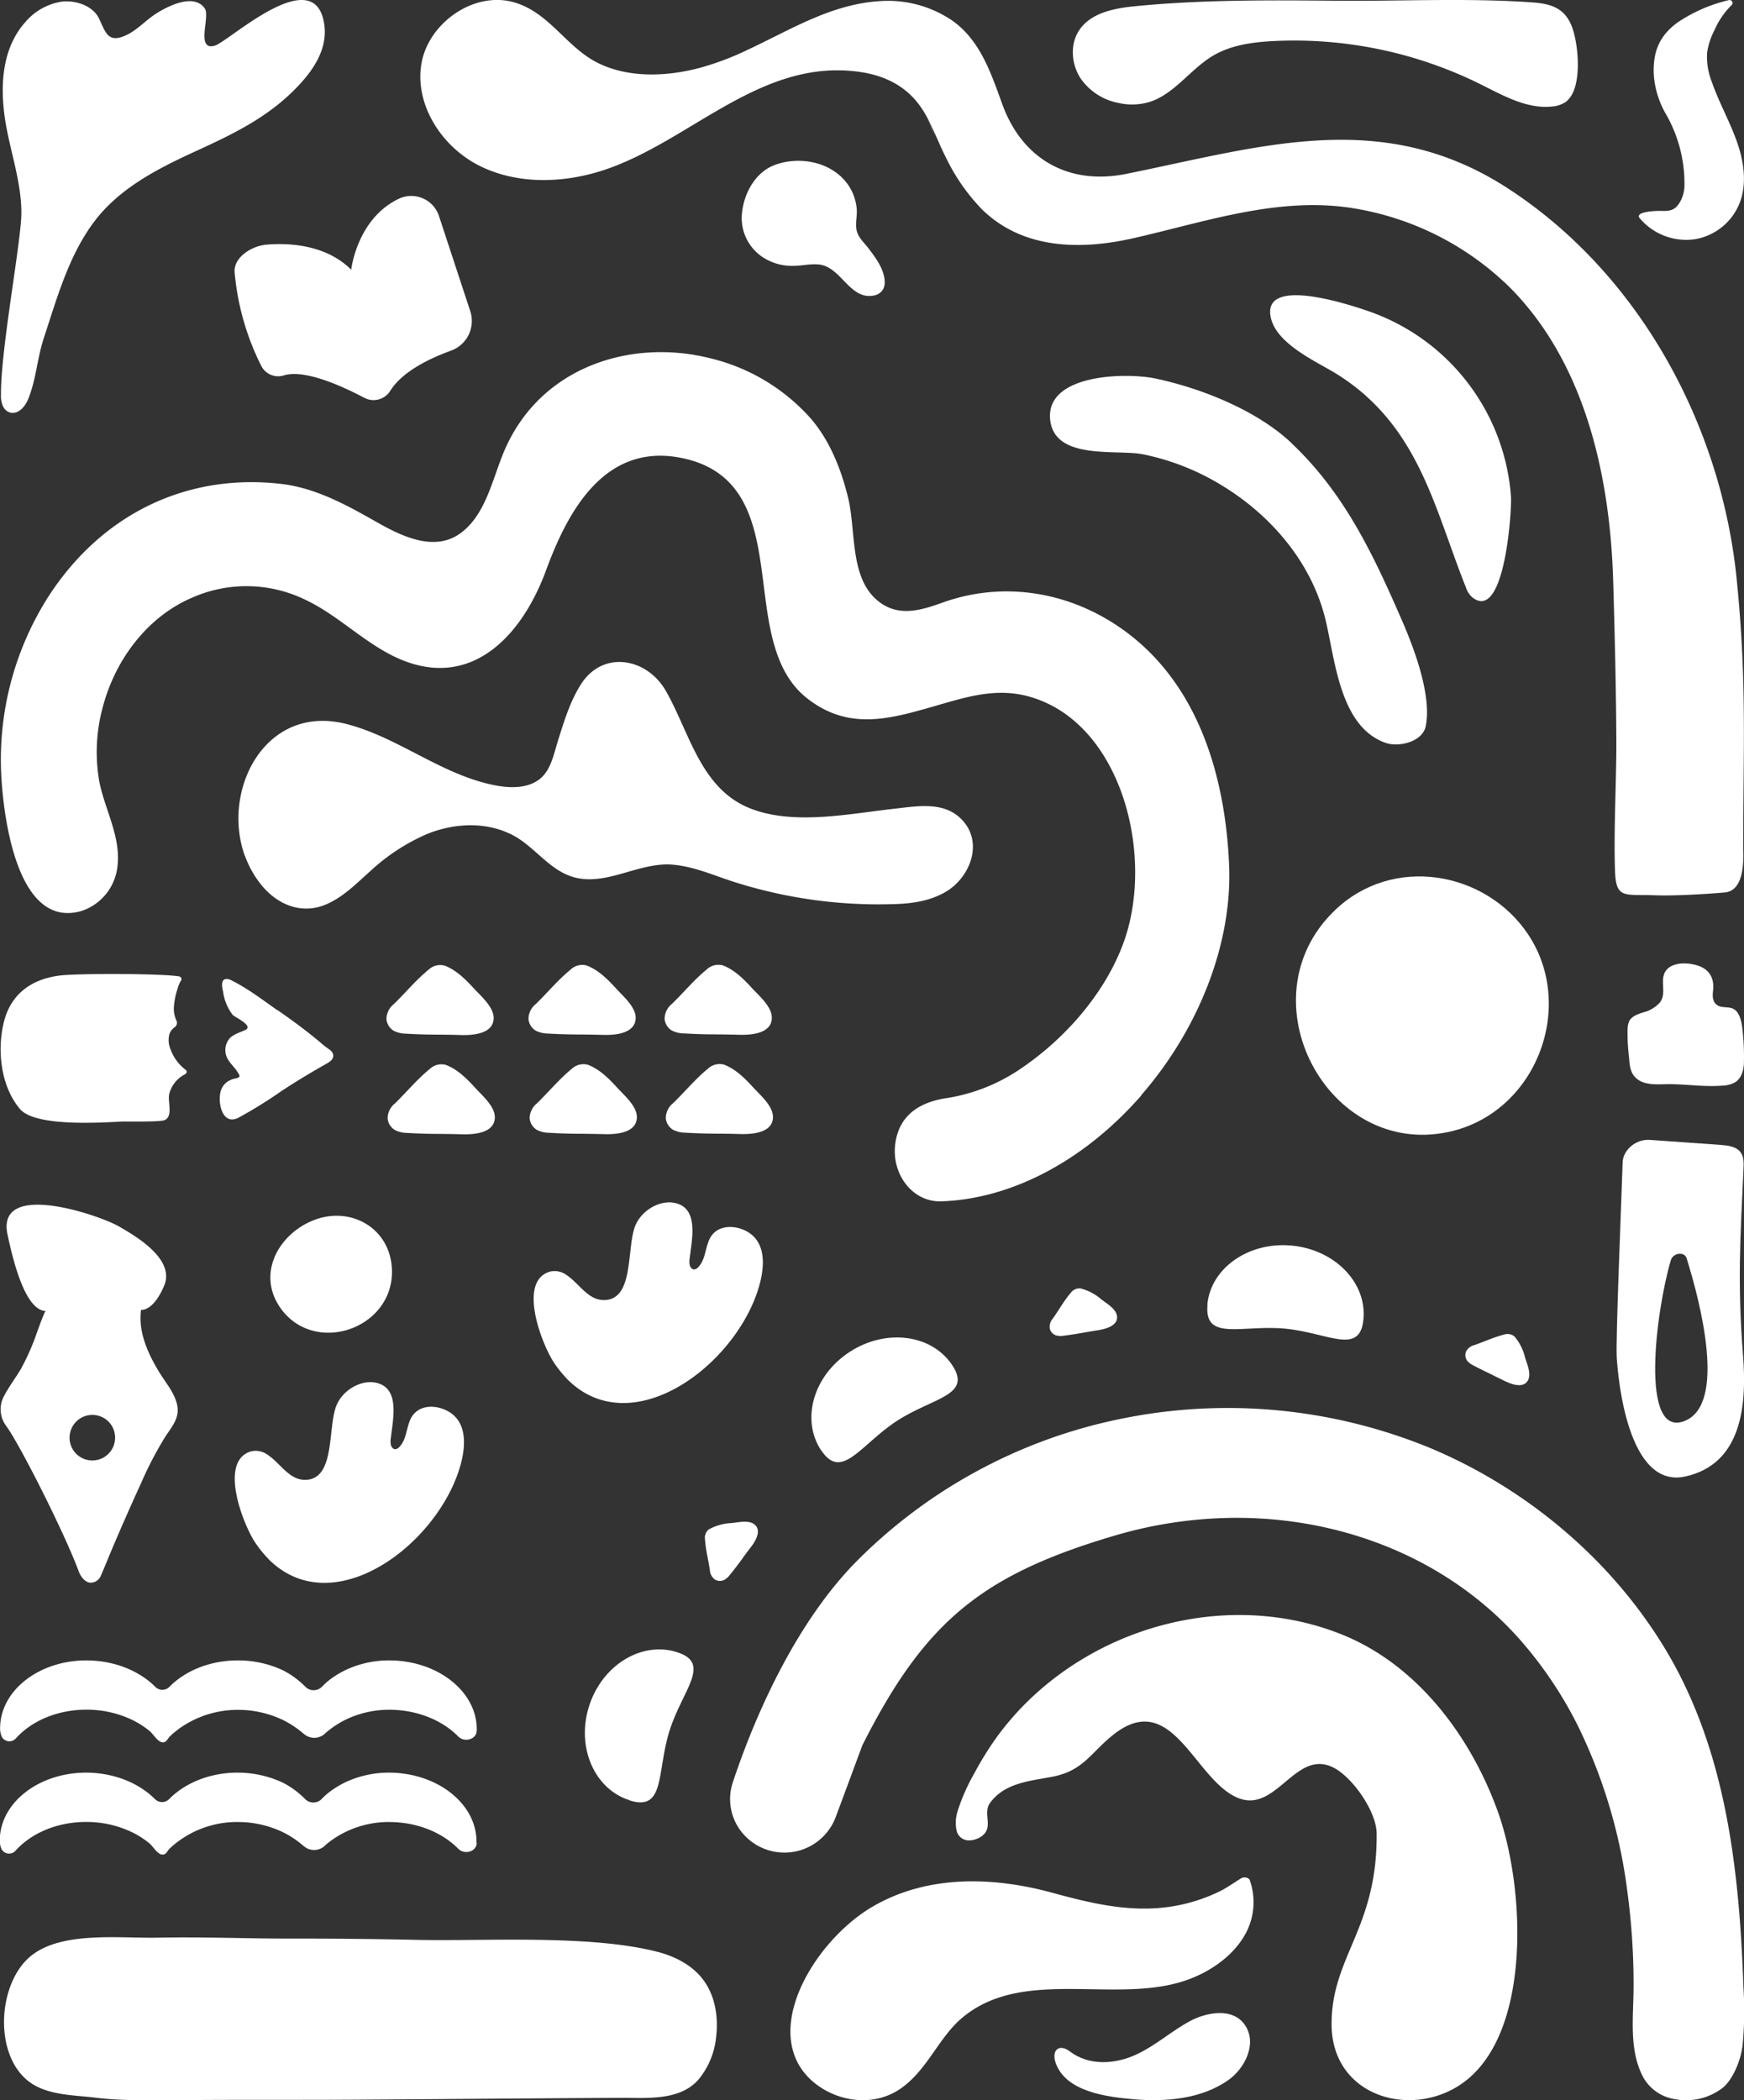
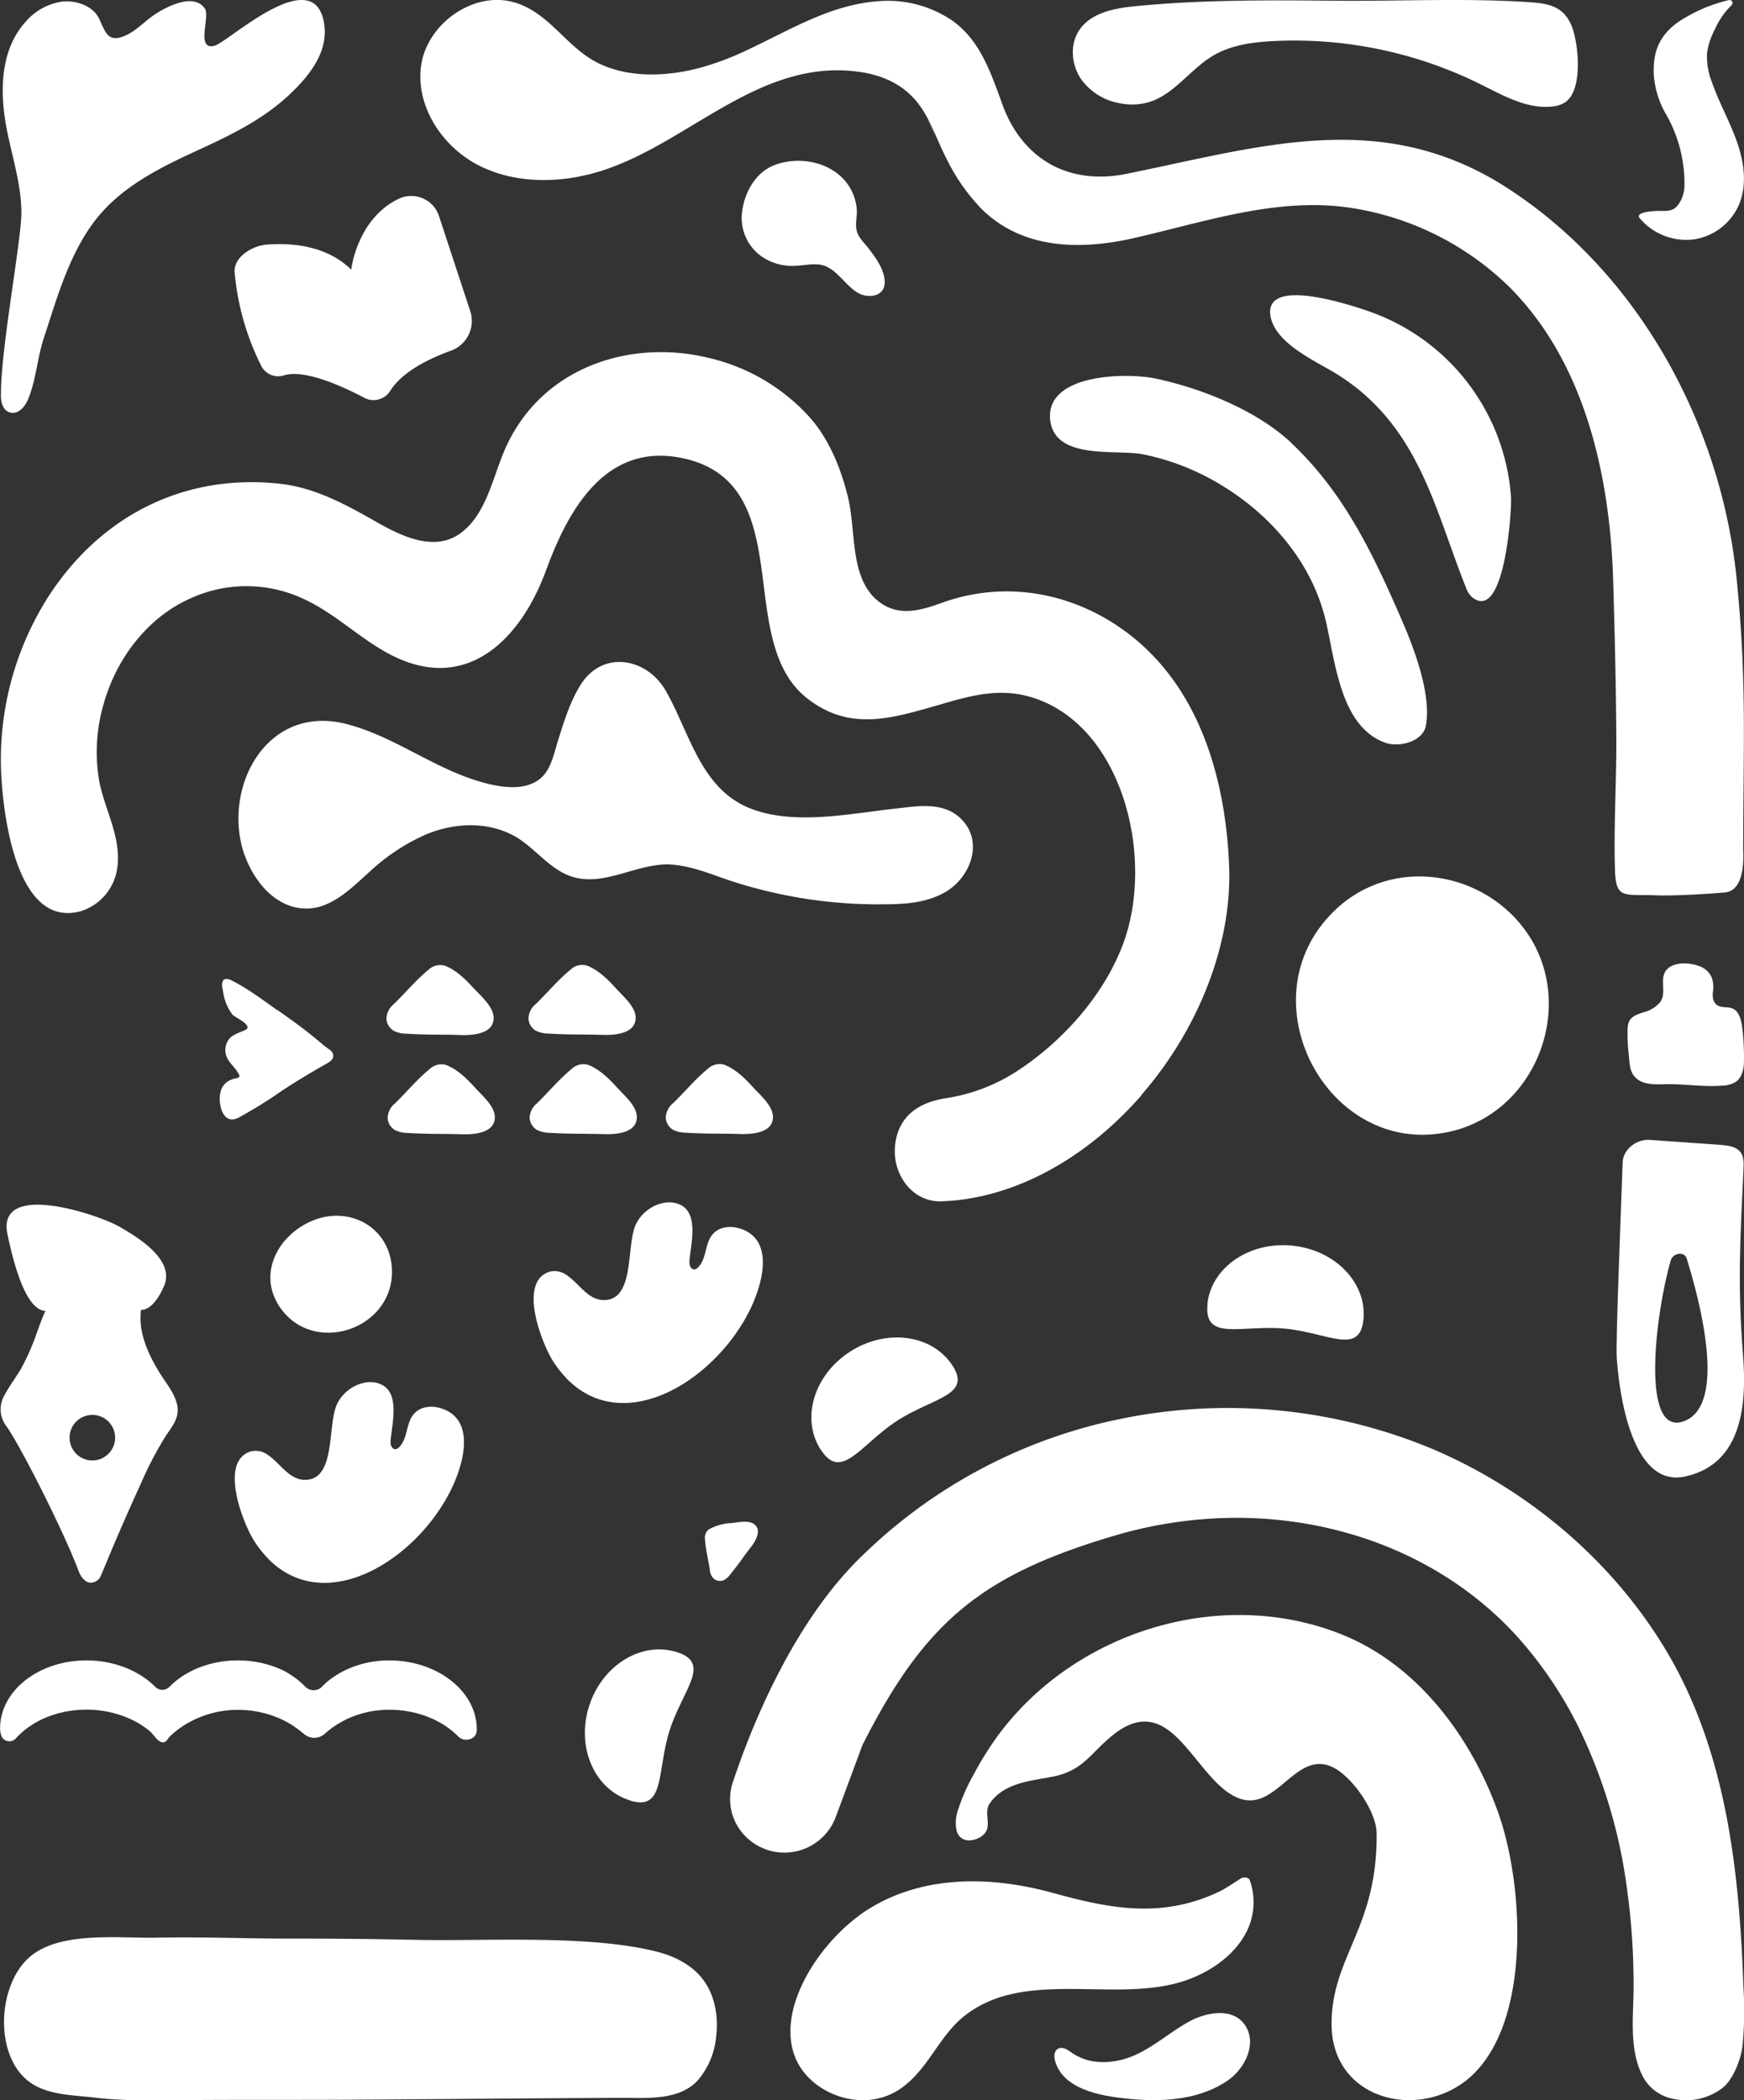
<svg xmlns="http://www.w3.org/2000/svg" id="Layer_1" data-name="Layer 1" viewBox="0 0 473.36 569.99">
  <rect x="0" y="0" width="473.36" height="569.99" fill="#333333" stroke="none" />
  <defs>
    <style>.cls-1{fill:#fff;}</style>
  </defs>
  <path class="cls-1" d="M803.49,687.3c-.47,3.63-2.62,8.87-5.36,11a16.25,16.25,0,0,1-13.14,3,11.93,11.93,0,0,1-8.31-5.79C772.62,688,774,678.93,774,670.77a187.79,187.79,0,0,0-1.7-25.85,142.58,142.58,0,0,0-13.28-44.63,109.83,109.83,0,0,0-16-23.82c-18.92-21.28-47.08-32.9-76.78-32.9a117.31,117.31,0,0,0-32.77,4.73c-36.43,10.7-51.88,23.47-68.8,57,0,0-.22.58-.58,1.56-1.11,3-4.07,11-6.71,18.08a14.87,14.87,0,0,1-25.85,3.41,14.33,14.33,0,0,1-2-13.05c4.76-14.33,15.38-41.07,32.89-59.24a140.45,140.45,0,0,1,71.85-39.24,144.44,144.44,0,0,1,85,8c25.79,10.95,47.92,29.67,62.28,52.66,17.64,28.11,21.15,61.68,22.28,93.75a98.07,98.07,0,0,1-.3,16.07" transform="translate(-330.61 -131.64)" />
  <path class="cls-1" d="M723.68,438.86c-32.68,6.95-55.57-35.95-31-59.94,15.84-15.48,41.25-10.85,52.69,6.3,13.16,19.73,2.1,48.59-21.66,53.64" transform="translate(-330.61 -131.64)" />
  <path class="cls-1" d="M437,476.48c.3,16.14-21.69,23.33-30.64,9.6-5.76-8.87-.31-19.07,8.69-23,10.34-4.56,21.74,1.71,21.95,13.44" transform="translate(-330.61 -131.64)" />
  <path class="cls-1" d="M681.12,251.89c14.41,13.58,22.26,30.31,30,48.1,3.26,7.51,8.12,20.21,6.48,28.68-.85,4.32-7.32,5.83-10.9,4.58-12.62-4.4-13.73-23.06-16.41-33.8-3.8-15.19-14.62-27.89-27.93-36a66,66,0,0,0-21.7-8.55c-7.11-1.33-23.71,1.67-25-9.21-1.46-12.7,20.9-13,28.73-11.29,13.06,2.81,27.65,8.89,36.73,17.45" transform="translate(-330.61 -131.64)" />
  <path class="cls-1" d="M330.85,238.88c0,1.87.5,4.2,2.54,4.72,2.23.55,4-1.62,4.82-3.53,2.22-5.35,2.48-11.19,4.29-16.67,3.53-10.71,6.71-22.26,13.56-31.45s17.28-14.5,27.49-19.19c10.56-4.84,20.12-9.4,28.14-17.95,4.29-4.58,7.88-10.15,6.92-16.62-2.4-16.13-23.16,2.22-28.63,5.31a3.86,3.86,0,0,1-2.32.7c-3.31-.44-.08-8.25-1.47-10.27-3-4.3-10.25-.53-13.42,1.54-2.72,1.78-4.93,4.33-7.91,5.72-4.94,2.29-5.56-.71-7.38-4.53-1.56-3.29-6-5-10-4.59a16.17,16.17,0,0,0-9.95,5.52c-6.29,7-6.89,16.86-5.64,25.82,1.28,9.13,5.19,19.06,4.42,28.28-.89,10.74-5.57,36.11-5.43,47.19" transform="translate(-330.61 -131.64)" />
  <path class="cls-1" d="M803.79,362.68c0,2.4.29,10.67-5,11.16-4,.38-14,1-19.09.77-8-.29-10.4,1.05-10.72-6.19-.44-10.58.4-25.65.34-36-.08-14.31-.43-28.59-.85-42.87-.8-28-7.32-59-28-79.84a78.44,78.44,0,0,0-41.3-21.34c-20.77-3.78-41,3.41-61,7.93-14.36,3.25-29.93,3-41-7.81a53.45,53.45,0,0,1-9.85-14.17c-2.54-4.95-4.3-10.69-7.82-15-3.66-4.53-8.78-7-14.5-8-27.34-4.58-46.54,18.46-70.29,26.41-11,3.67-23.58,4.08-33.92-1.08S443.1,160,445,148.89s14.53-20,25.6-16.48c9.14,2.87,13.75,11.9,21.93,16.13,8.54,4.42,19.28,3.9,28.34,1.43a77.34,77.34,0,0,0,12.71-4.83c11.56-5.4,22.49-12.3,35.63-13.18A31,31,0,0,1,589,137.18c7.77,5.44,10.64,14.51,13.73,22.94,5.35,14.58,17.8,21.89,33.57,18.71,36.7-7.41,69.62-18.24,103.79,4.07C775.82,206.21,797.9,247.43,802,289c2.79,27.84,1.75,45.31,1.75,73.7" transform="translate(-330.61 -131.64)" />
  <path class="cls-1" d="M584.55,168.87c-.77-1.67-1.49-3.39-2.22-5.18.81,1.69,1.75,4.08,2.22,5.18" transform="translate(-330.61 -131.64)" />
  <path class="cls-1" d="M562.26,184.53c-.11-.27-.22-.54-.35-.8-3.6-7.67-13.5-10.17-21.1-7.28-5.47,2.08-8.54,8.2-8.87,13.72a12.75,12.75,0,0,0,5.63,11.23,14.62,14.62,0,0,0,8.28,2.4c2.24,0,4.62-.59,6.91-.39,6.15.51,8.45,9.78,15.08,8.42a3.61,3.61,0,0,0,2.48-1.71,4.17,4.17,0,0,0,.42-2c-.08-3.32-2.4-6.46-4.34-9-1.33-1.76-3.07-3.14-3.37-5.45-.24-1.76.26-3.52.12-5.29a13.14,13.14,0,0,0-.89-3.81" transform="translate(-330.61 -131.64)" />
  <path class="cls-1" d="M409.78,657.77c-12.1,0-24.2-.51-36.3-.26-10.34.21-26.2-1.84-34.52,5-9,7.39-10.12,26.65-.57,34,5,3.83,12.19,3.69,18.06,4.42,8,1,18,.7,26.05.65,16.07-.11,30,0,45.88-.11,21.25-.13,50.22-.4,71.46-.48,6.48,0,15.3.74,20.29-4.9A21.33,21.33,0,0,0,525,684.26c.63-5.44-.35-11.28-3.74-15.6-2.91-3.71-7.32-6-11.88-7.22-18.37-4.85-46.84-2.93-65.69-3.33q-16.92-.37-33.86-.34" transform="translate(-330.61 -131.64)" />
  <path class="cls-1" d="M567.33,649.16c14.84-8.73,32.66-8.26,48.82-3.86,12.8,3.5,25.28,6.42,38.71,2.31a44.71,44.71,0,0,0,7.68-3.12c.57-.3,3-1.83,4.77-3,.84-.57,2.24-.36,2.51.41a17.89,17.89,0,0,1-1.63,15.37c-3.28,5.48-9.73,10.18-17.59,12.42C631.76,675,608,665.92,592,679.06c-6.65,5.49-9.45,14.06-16.73,19.26-9.81,7-23.64,2-28.21-7-7-13.74,6.45-34,20.23-42.14" transform="translate(-330.61 -131.64)" />
  <path class="cls-1" d="M590.06,626a8.11,8.11,0,0,0,.19,2.41,3.37,3.37,0,0,0,3.07,2.69c2.09.13,4.81-1.15,5.28-3.34.37-1.78-.31-3.59.08-5.38a3.53,3.53,0,0,1,.54-1.28c3.93-5.58,10.7-6.06,16.94-7.25,8.77-1.68,10.53-6.73,17-11.71,15.88-12.13,21.83,13,33.68,17.53,10.29,3.92,15.42-13.39,25.6-8.37,5.19,2.56,11.76,11.89,11.82,17.91.23,25.78-12.23,33.33-12.23,51.75,0,20.36,23.11,26.21,36.8,15.08,17.5-14.24,15.63-52.59,8.27-72.9s-21.85-39.81-42.51-48c-29.58-11.76-64.87-2.93-86.91,20.12a79.28,79.28,0,0,0-6.4,7.65,87.83,87.83,0,0,0-6.22,10,53,53,0,0,0-4.55,10.32,12.47,12.47,0,0,0-.49,2.75" transform="translate(-330.61 -131.64)" />
  <path class="cls-1" d="M403.34,554.58a29.4,29.4,0,0,1-3.54-4.42c-3.18-4.8-9.95-22-1.06-24.63a5.49,5.49,0,0,1,4.51.93c3.66,2.43,6,7.23,10.78,6.77,7.78-.73,5.4-15,8.09-20.6,2.11-4.42,7.73-7.14,11.87-5.3,5,2.22,3.22,9.88,2.71,14.51a5.49,5.49,0,0,0,0,1.94c.16.62.63,1.17,1.19,1.17a1.69,1.69,0,0,0,1.11-.61c1.86-1.87,1.88-4.89,2.92-7.31,1.65-3.86,5.83-4.18,8.95-3,8.69,3.24,5.64,14.61,2.38,21.45-9.24,19.34-34.22,35.18-49.94,19.11" transform="translate(-330.61 -131.64)" />
  <path class="cls-1" d="M484.46,505.79a30.58,30.58,0,0,1-3.54-4.42c-3.18-4.8-9.94-22-1.05-24.62a5.44,5.44,0,0,1,4.5.92c3.66,2.43,6,7.23,10.78,6.77,7.78-.73,5.4-15,8.09-20.6,2.11-4.42,7.73-7.14,11.87-5.3,5,2.22,3.22,9.88,2.71,14.51a5.49,5.49,0,0,0,0,1.94c.16.62.63,1.17,1.19,1.17a1.69,1.69,0,0,0,1.11-.61c1.86-1.87,1.89-4.89,2.93-7.32,1.64-3.85,5.82-4.16,8.94-3,8.69,3.24,5.64,14.61,2.38,21.45-9.23,19.34-34.22,35.18-49.94,19.11" transform="translate(-330.61 -131.64)" />
  <path class="cls-1" d="M501.59,620.29c9.64,3,7.25-7.93,10.76-19S523.92,583,514.28,580s-20.29,3.61-23.8,14.72,1.47,22.55,11.11,25.53" transform="translate(-330.61 -131.64)" />
-   <path class="cls-1" d="M460,631.75v.08c-.07,2.32-3.27,3.28-5,1.56-4.23-4.3-10.79-7.12-18.21-7.26a26.65,26.65,0,0,0-16.67,5.3c-.51.39-1,.79-1.44,1.22a4.25,4.25,0,0,1-5.47.13c-.3-.23-.59-.47-.88-.71a24.88,24.88,0,0,0-4.93-3.18,28,28,0,0,0-11.71-2.76,26.77,26.77,0,0,0-19,7.16c-.7.66-1,1.91-2.25,1.64s-2.31-2.21-3.26-3a23.29,23.29,0,0,0-4.66-3,28.43,28.43,0,0,0-11.95-2.82c-8.13-.16-15.38,2.94-19.74,7.79a2.34,2.34,0,0,1-3.82-.45,6,6,0,0,1-.45-2.63c.23-10.22,11-18.34,24-18.09,7.37.15,13.89,2.94,18.13,7.19a2.7,2.7,0,0,0,3.81,0c4.4-4.49,11.38-7.34,19.16-7.19a28.78,28.78,0,0,1,11.71,2.71,23.51,23.51,0,0,1,6.15,4.55,3.17,3.17,0,0,0,4.37-.08,17.36,17.36,0,0,1,1.94-1.78,24.92,24.92,0,0,1,5.12-3.07,27.82,27.82,0,0,1,11.81-2.33c13,.26,23.4,8.76,23.17,19" transform="translate(-330.61 -131.64)" />
  <path class="cls-1" d="M460,601.29v.08c-.07,2.31-3.27,3.27-5,1.55-4.23-4.3-10.79-7.12-18.21-7.26A27.22,27.22,0,0,0,425.16,598a26.09,26.09,0,0,0-5,3,18.79,18.79,0,0,0-1.44,1.21,4.25,4.25,0,0,1-5.47.13c-.3-.23-.59-.47-.88-.71a25.34,25.34,0,0,0-4.93-3.18,28.12,28.12,0,0,0-11.71-2.76A27.28,27.28,0,0,0,380,600.25a26.1,26.1,0,0,0-3.23,2.58c-.7.66-1,1.9-2.25,1.63s-2.31-2.21-3.26-3a24.2,24.2,0,0,0-4.66-3,28.43,28.43,0,0,0-11.95-2.82c-8.13-.16-15.38,2.94-19.74,7.79a2.35,2.35,0,0,1-3.82-.44,6,6,0,0,1-.45-2.63c.23-10.23,11-18.35,24-18.09,7.37.15,13.89,2.93,18.13,7.18a2.7,2.7,0,0,0,3.81,0c4.4-4.49,11.38-7.33,19.16-7.18a28.61,28.61,0,0,1,11.71,2.7,23.51,23.51,0,0,1,6.15,4.55,3.17,3.17,0,0,0,4.37-.08,18.37,18.37,0,0,1,1.94-1.78,24.92,24.92,0,0,1,5.12-3.07,27.66,27.66,0,0,1,11.81-2.32c13,.25,23.4,8.75,23.17,19" transform="translate(-330.61 -131.64)" />
  <path class="cls-1" d="M553.53,525.28c5.56,8.35,10.68-1.6,20.49-8s20.59-6.86,15-15.21-18-9.92-27.83-3.51-13.25,18.38-7.69,26.73" transform="translate(-330.61 -131.64)" />
  <path class="cls-1" d="M658.35,485.76c-.94,10,9.35,5.37,21,6.46s20.39,7.42,21.33-2.54-7.79-18.91-19.49-20-22,6.12-22.89,16.08" transform="translate(-330.61 -131.64)" />
  <path class="cls-1" d="M397.05,363.78a27.35,27.35,0,0,0,4.39,7.9c4.47,5.58,11.21,8.33,18,5.27,4.48-2,8-5.61,11.65-8.87A54.65,54.65,0,0,1,446.48,358c7.18-2.92,15.61-3.44,22.72,0,6.32,3,10.38,9.91,17.31,11.75,8.94,2.37,17.74-4.29,26.84-3.43,5.4.5,10.33,2.6,15.4,4.31A129.06,129.06,0,0,0,573.48,377c4.71-.13,9.55-.86,13.65-3.22,7.11-4.08,10.78-14.25,3.83-20.38-4.67-4.12-11.3-3-17-2.34-12.39,1.32-27.48,4.66-39.46.08-13.73-5.26-16.61-20.53-23.17-32-5.09-8.92-17-11.16-23-1.84-3,4.69-4.61,10.09-6.27,15.35-1.11,3.53-1.91,8.06-5,10.45-4.2,3.24-10.48,2.23-15.22.94-13.09-3.54-24-12.48-37.08-15.88-22-5.73-34.14,17.68-27.72,35.71" transform="translate(-330.61 -131.64)" />
  <path class="cls-1" d="M778.39,441c-3.7-.26-7.24,2.66-7.36,6.08-.55,16.05-1.89,48.41-1.6,53,.36,5.71,3,35.73,18.61,32.27s16.68-19.84,15.67-32.84c-1.53-19.56-.78-31.23.13-50.8.07-1.5.1-3.13-.8-4.35-1.15-1.56-3.35-1.83-5.3-2L778.39,441m9.38,76.31c-12.08,4.64-7.79-29.56-3.67-43.63.6-2.05,3.7-2.45,4.29-.57,3.68,11.78,11,39.74-.62,44.2" transform="translate(-330.61 -131.64)" />
  <path class="cls-1" d="M782.15,396.51a3.61,3.61,0,0,1,1-1.88c2.06-2,5.91-1.74,8.41-.89,3.18,1.08,4.42,3.58,4,6.9-.18,1.42-.12,3,1.22,3.84s3.24.19,4.62,1.15,1.94,3.28,2.14,5.27a66.15,66.15,0,0,1,.4,9.44c-.09,1.87-.7,3.88-2.23,4.93a7.25,7.25,0,0,1-3.55,1c-4.83.4-9.55-.37-14.36-.4-3.18,0-7.48.61-9.71-2.28-1.16-1.49-1.18-3.44-1.35-5.24a52.64,52.64,0,0,1-.37-7.32,6,6,0,0,1,.34-2c.62-1.6,2.54-2.2,4-2.66a8.79,8.79,0,0,0,4.41-2.64c1.65-2.13.49-4.81,1-7.22" transform="translate(-330.61 -131.64)" />
  <path class="cls-1" d="M786.75,186.2a9.33,9.33,0,0,0,1.06-4.3,37.89,37.89,0,0,0-4.86-19,25,25,0,0,1-3.44-10.59c-.41-6.54,1.48-11,6.53-14.64a42.19,42.19,0,0,1,13.82-6,.8.8,0,0,1,.74,1.36,21.68,21.68,0,0,0-4.65,6.81,18.92,18.92,0,0,0-2,6.15,18.6,18.6,0,0,0,1.26,7.81c1.89,5.47,4.77,10.57,6.73,16s2.92,11.56.86,16.91a15.91,15.91,0,0,1-12.25,9.87,16.52,16.52,0,0,1-14.88-5.71c-1.61-1.93,5.17-2,5.31-2,2.53.07,4.26.16,5.74-2.64" transform="translate(-330.61 -131.64)" />
  <path class="cls-1" d="M756,159a7.55,7.55,0,0,1-4.16,1.55c-6.82.72-13.25-3-19.46-6.08A113.75,113.75,0,0,0,676,142.8c-5.63.31-11.42,1.1-16.32,4.06-6,3.63-10.36,10.31-17,12.43a16.55,16.55,0,0,1-8.5.29,16.23,16.23,0,0,1-10.17-6.51c-2.36-3.5-3-8.41-1.08-12.2,2.82-5.52,9.57-6.92,15.46-7.51,18.39-1.84,36.89-1.68,55.36-1.52,17.47.15,35.3-.79,52.73.45,4.91.35,8.8,1.42,10.78,6.59,1.82,4.74,2.9,16.45-1.29,20.07" transform="translate(-330.61 -131.64)" />
  <path class="cls-1" d="M405.83,405.7c4.09,2.84,8.11,5.79,11.9,9a22.3,22.3,0,0,0,1.79,1.42c.62.43,1.34.9,1.5,1.69.29,1.44-1.12,2.12-2.15,2.71-4,2.28-7.92,4.62-11.75,7.15A124.78,124.78,0,0,1,395.29,435c-4.28,2.18-5.63-4-4.81-7.08a4.69,4.69,0,0,1,1.79-2.67,6,6,0,0,1,1.67-.79c.41-.13,1.31-.19,1.58-.55s-.12-.77-.3-1.1c-.93-1.64-2.58-2.82-3.2-4.64a4.89,4.89,0,0,1,.76-4.52c1-1.29,2.93-1.78,4.36-2.46a1.47,1.47,0,0,0,.51-.34c1-1.27-3.3-3.13-3.93-3.83a13.32,13.32,0,0,1-2.55-6.18c-.19-.94-.77-3.2.65-3.49a2.79,2.79,0,0,1,1.74.42c4.31,2.16,8.27,5.18,12.27,8" transform="translate(-330.61 -131.64)" />
-   <path class="cls-1" d="M376.55,428.5a8.33,8.33,0,0,1,4-5.16c.34-.19.74-.44.73-.83s-.28-.51-.51-.7a12.3,12.3,0,0,1-3.94-5.57,6.27,6.27,0,0,1-.25-3.89,3.67,3.67,0,0,1,1.4-1.9,1.45,1.45,0,0,0,.5-1.88,7.75,7.75,0,0,1-.69-3.43,19.93,19.93,0,0,1,1-5.11,7.65,7.65,0,0,1,.92-2.2.76.76,0,0,0-.48-1.2c-4.67-.81-27.81-.84-32.45-.23-7.73,1-13.27,5.06-15.14,12.7s-.8,17.41,4.4,23.53c4.1,4.84,21.78,3.69,27.53,3.4,1.31-.06,10.52.15,11.73-.4,2.41-1.09.72-5.07,1.26-7.13" transform="translate(-330.61 -131.64)" />
  <path class="cls-1" d="M402.12,198.11c5.92-.6,16.58-.46,23.82,6.72,0,0,1.5-13.71,12.8-19.19a7.91,7.91,0,0,1,11,4.57l8.51,25.88A8.56,8.56,0,0,1,453,226.81c-5.83,2.13-13.25,5.66-16.53,11a5.35,5.35,0,0,1-7,1.78c-6.2-3.27-16.22-7.77-21.79-6.08a5.12,5.12,0,0,1-6.12-2.5,70.24,70.24,0,0,1-7.25-25.27c-.48-4.51,5.12-7.3,7.87-7.59" transform="translate(-330.61 -131.64)" />
  <path class="cls-1" d="M373.81,504c-3.05-5-5.73-10.87-4.92-16.88,0,0,3.22.61,6.26-6.51s-7.31-13.31-12.36-16.18c-5.4-3.07-33.23-12.56-30.15,2.19,2.45,11.73,5.83,20.7,10.4,20.81-.4,0-2.89,7.29-3.12,7.85a63.53,63.53,0,0,1-3.74,8.07c-1.48,2.43-3.19,4.7-4.5,7.21a7.5,7.5,0,0,0,.64,8.11c3.79,5.22,15.83,29.07,19.69,39.5.51,1.37,1.74,3,3.2,3a3,3,0,0,0,2.76-1.86c1-2.32,1.95-4.64,2.93-7q3.87-9.15,8-18.15a97.55,97.55,0,0,1,6.58-12.62c1.83-2.79,4-5.15,3.19-8.71-.74-3.32-3.17-6-4.9-8.89m-11.92,17.81a6.18,6.18,0,1,1-6.17-6.11,6.16,6.16,0,0,1,6.17,6.11" transform="translate(-330.61 -131.64)" />
  <path class="cls-1" d="M489.11,439.34c-3.16,0-6.32-.07-9.45-.27a7.53,7.53,0,0,1-3.29-.76,4.13,4.13,0,0,1-2-3.17,5.28,5.28,0,0,1,2-4.08c3.18-3.09,6-6.54,9.45-9.36a4.58,4.58,0,0,1,4.34-1.09c3.2,1.2,5.75,3.78,8,6.25,1.87,2.05,5.27,4.93,5.31,7.89.06,4.43-5.73,4.79-8.91,4.69-1.8-.05-3.6-.07-5.4-.1" transform="translate(-330.61 -131.64)" />
  <path class="cls-1" d="M450.56,439.38c-3.15,0-6.31-.08-9.44-.27a7.44,7.44,0,0,1-3.3-.77,4.13,4.13,0,0,1-2-3.16,5.24,5.24,0,0,1,2-4.09c3.18-3.09,6-6.54,9.45-9.35a4.6,4.6,0,0,1,4.34-1.1c3.2,1.21,5.74,3.78,8,6.25,1.86,2.05,5.27,4.93,5.31,7.9.05,4.42-5.74,4.78-8.91,4.69-1.8-.06-3.6-.08-5.41-.1" transform="translate(-330.61 -131.64)" />
  <path class="cls-1" d="M526.06,439.31c-3.16,0-6.31-.08-9.45-.27a7.4,7.4,0,0,1-3.29-.77,4.11,4.11,0,0,1-2-3.16,5.25,5.25,0,0,1,2-4.09c3.19-3.08,6-6.54,9.45-9.35a4.61,4.61,0,0,1,4.34-1.1c3.2,1.21,5.75,3.78,8,6.26,1.85,2,5.26,4.92,5.3,7.89.06,4.43-5.73,4.78-8.91,4.69-1.8-.06-3.6-.08-5.4-.1" transform="translate(-330.61 -131.64)" />
  <path class="cls-1" d="M488.78,412.4c-3.15,0-6.31-.07-9.44-.26a7.65,7.65,0,0,1-3.29-.77,4.12,4.12,0,0,1-2-3.17,5.22,5.22,0,0,1,2-4.08c3.18-3.09,6-6.54,9.45-9.35a4.55,4.55,0,0,1,4.34-1.1c3.2,1.21,5.74,3.78,8,6.25,1.86,2.05,5.27,4.93,5.31,7.89,0,4.43-5.74,4.79-8.91,4.69-1.8-.05-3.6-.07-5.41-.1" transform="translate(-330.61 -131.64)" />
  <path class="cls-1" d="M450.24,412.44c-3.15,0-6.31-.08-9.45-.27a7.43,7.43,0,0,1-3.29-.77,4.13,4.13,0,0,1-2-3.16,5.24,5.24,0,0,1,2-4.09c3.18-3.08,6-6.54,9.45-9.35a4.6,4.6,0,0,1,4.34-1.1c3.19,1.21,5.74,3.79,8,6.26,1.86,2,5.27,4.93,5.31,7.89.05,4.43-5.74,4.79-8.92,4.69-1.79-.06-3.6-.08-5.4-.1" transform="translate(-330.61 -131.64)" />
-   <path class="cls-1" d="M525.73,412.37c-3.15,0-6.31-.08-9.44-.27a7.5,7.5,0,0,1-3.29-.76,4.11,4.11,0,0,1-2-3.17,5.23,5.23,0,0,1,2-4.09c3.18-3.08,6-6.54,9.45-9.35a4.61,4.61,0,0,1,4.34-1.1c3.2,1.21,5.74,3.78,8,6.26,1.86,2,5.28,4.93,5.31,7.89.05,4.43-5.74,4.79-8.91,4.69-1.8-.05-3.6-.08-5.41-.1" transform="translate(-330.61 -131.64)" />
-   <path class="cls-1" d="M735.87,504.86c-1.81-.86-3.63-1.73-5.39-2.67a4.76,4.76,0,0,1-1.69-1.32,2.59,2.59,0,0,1-.29-2.37,3.42,3.42,0,0,1,2.29-1.81c2.7-.93,5.29-2.16,8.07-2.86a2.91,2.91,0,0,1,2.81.53,13.6,13.6,0,0,1,2.88,5.72c.51,1.68,1.68,4.25.87,6-1.2,2.56-4.64,1.22-6.46.32-1-.51-2.05-1-3.09-1.5" transform="translate(-330.61 -131.64)" />
  <path class="cls-1" d="M532.34,554.33c-1.19,1.61-2.39,3.22-3.65,4.75a4.67,4.67,0,0,1-1.63,1.4,2.68,2.68,0,0,1-2.4-.16,3.37,3.37,0,0,1-1.37-2.57c-.42-2.79-1.16-5.55-1.33-8.38a2.87,2.87,0,0,1,1-2.64,13.85,13.85,0,0,1,6.21-1.74c1.76-.18,4.52-.84,6.07.26,2.32,1.65.35,4.76-.88,6.35-.7.9-1.38,1.82-2.07,2.73" transform="translate(-330.61 -131.64)" />
-   <path class="cls-1" d="M625.29,493.22c-2,.34-4,.68-5.95.92a4.72,4.72,0,0,1-2.15-.1,2.62,2.62,0,0,1-1.63-1.75,3.39,3.39,0,0,1,.8-2.8c1.66-2.31,3-4.8,4.89-7a2.92,2.92,0,0,1,2.6-1.19,13.64,13.64,0,0,1,5.7,3c1.4,1.07,3.86,2.49,4.21,4.35.52,2.77-3.07,3.67-5.07,4-1.13.17-2.27.36-3.4.56" transform="translate(-330.61 -131.64)" />
  <path class="cls-1" d="M664.07,696.11c-7.33,5.2-17,6-25.73,5.26-7.21-.63-18.64-2-21.26-10.06-1.06-3.29,1-5.1,3.9-2.94,5.24,4,12.31,3.5,18,.87,5.26-2.42,9.55-6.36,14.62-9.09,4.44-2.38,11.71-3.84,15,1.2s-.21,11.7-4.53,14.76" transform="translate(-330.61 -131.64)" />
  <path class="cls-1" d="M701.46,239.18c15.5,13.89,19.62,33.38,27,51.8a6.45,6.45,0,0,0,1.71,2.74c8.84,7.06,10.79-23.62,10.56-27.13a57.67,57.67,0,0,0-37.47-50.06c-4.65-1.69-28.83-10-27.88.31.7,7.48,11.49,12.41,17.11,15.74a57.8,57.8,0,0,1,9,6.6" transform="translate(-330.61 -131.64)" />
  <path class="cls-1" d="M640.39,428.93C625,446.55,605.28,457,586.22,457.67c-7.94.35-13.79-7.47-12.59-15.8,1.13-7.87,6.91-11.05,13.45-12.14a49,49,0,0,0,19.46-7.32c12.05-7.82,23.34-20.1,28.74-34.17,9-23.41.17-59.68-24.51-67.31-9.5-2.95-17.78-.15-26.91,2.47-11.76,3.36-22.89,6.56-34.09-2.17-8.86-6.89-10.38-18.91-11.85-30.53-1.93-15.32-4-31.14-22.45-34.8-21.24-4.2-31.09,15.42-36.67,30.57-6.37,17.35-19.58,31.65-38.25,24.61-10.1-3.81-17.6-12.3-27.36-16.81a36.46,36.46,0,0,0-30.41-.44c-11.75,5-20.51,16.17-24.08,29a46.53,46.53,0,0,0-1.18,20.69c1.5,7.94,6.18,15.48,4.89,23.87a14.33,14.33,0,0,1-9.74,11.5c-16.89,4.83-20.89-23.67-21.66-35.9a82.29,82.29,0,0,1,12.73-49.43c14.41-22.31,37.33-33.46,62.84-30.63,9.39,1,17.85,5.61,26.06,10.28,6.78,3.86,15.93,8.46,23.15,3s8.66-15.9,12.41-23.81c10.26-21.69,34.31-28.85,55.35-23.49a53,53,0,0,1,26.94,16.11c5.26,6,8.39,13.8,10.31,21.69,2.28,9.37.23,22.55,8.9,28.61,5.41,3.79,11.44,1.76,17-.23,18.38-6.5,38.36-2,53.27,11.05,18.77,16.49,23.54,42.1,24.26,60.68.78,20.81-8.14,44-23.89,62.07" transform="translate(-330.61 -131.64)" />
</svg>